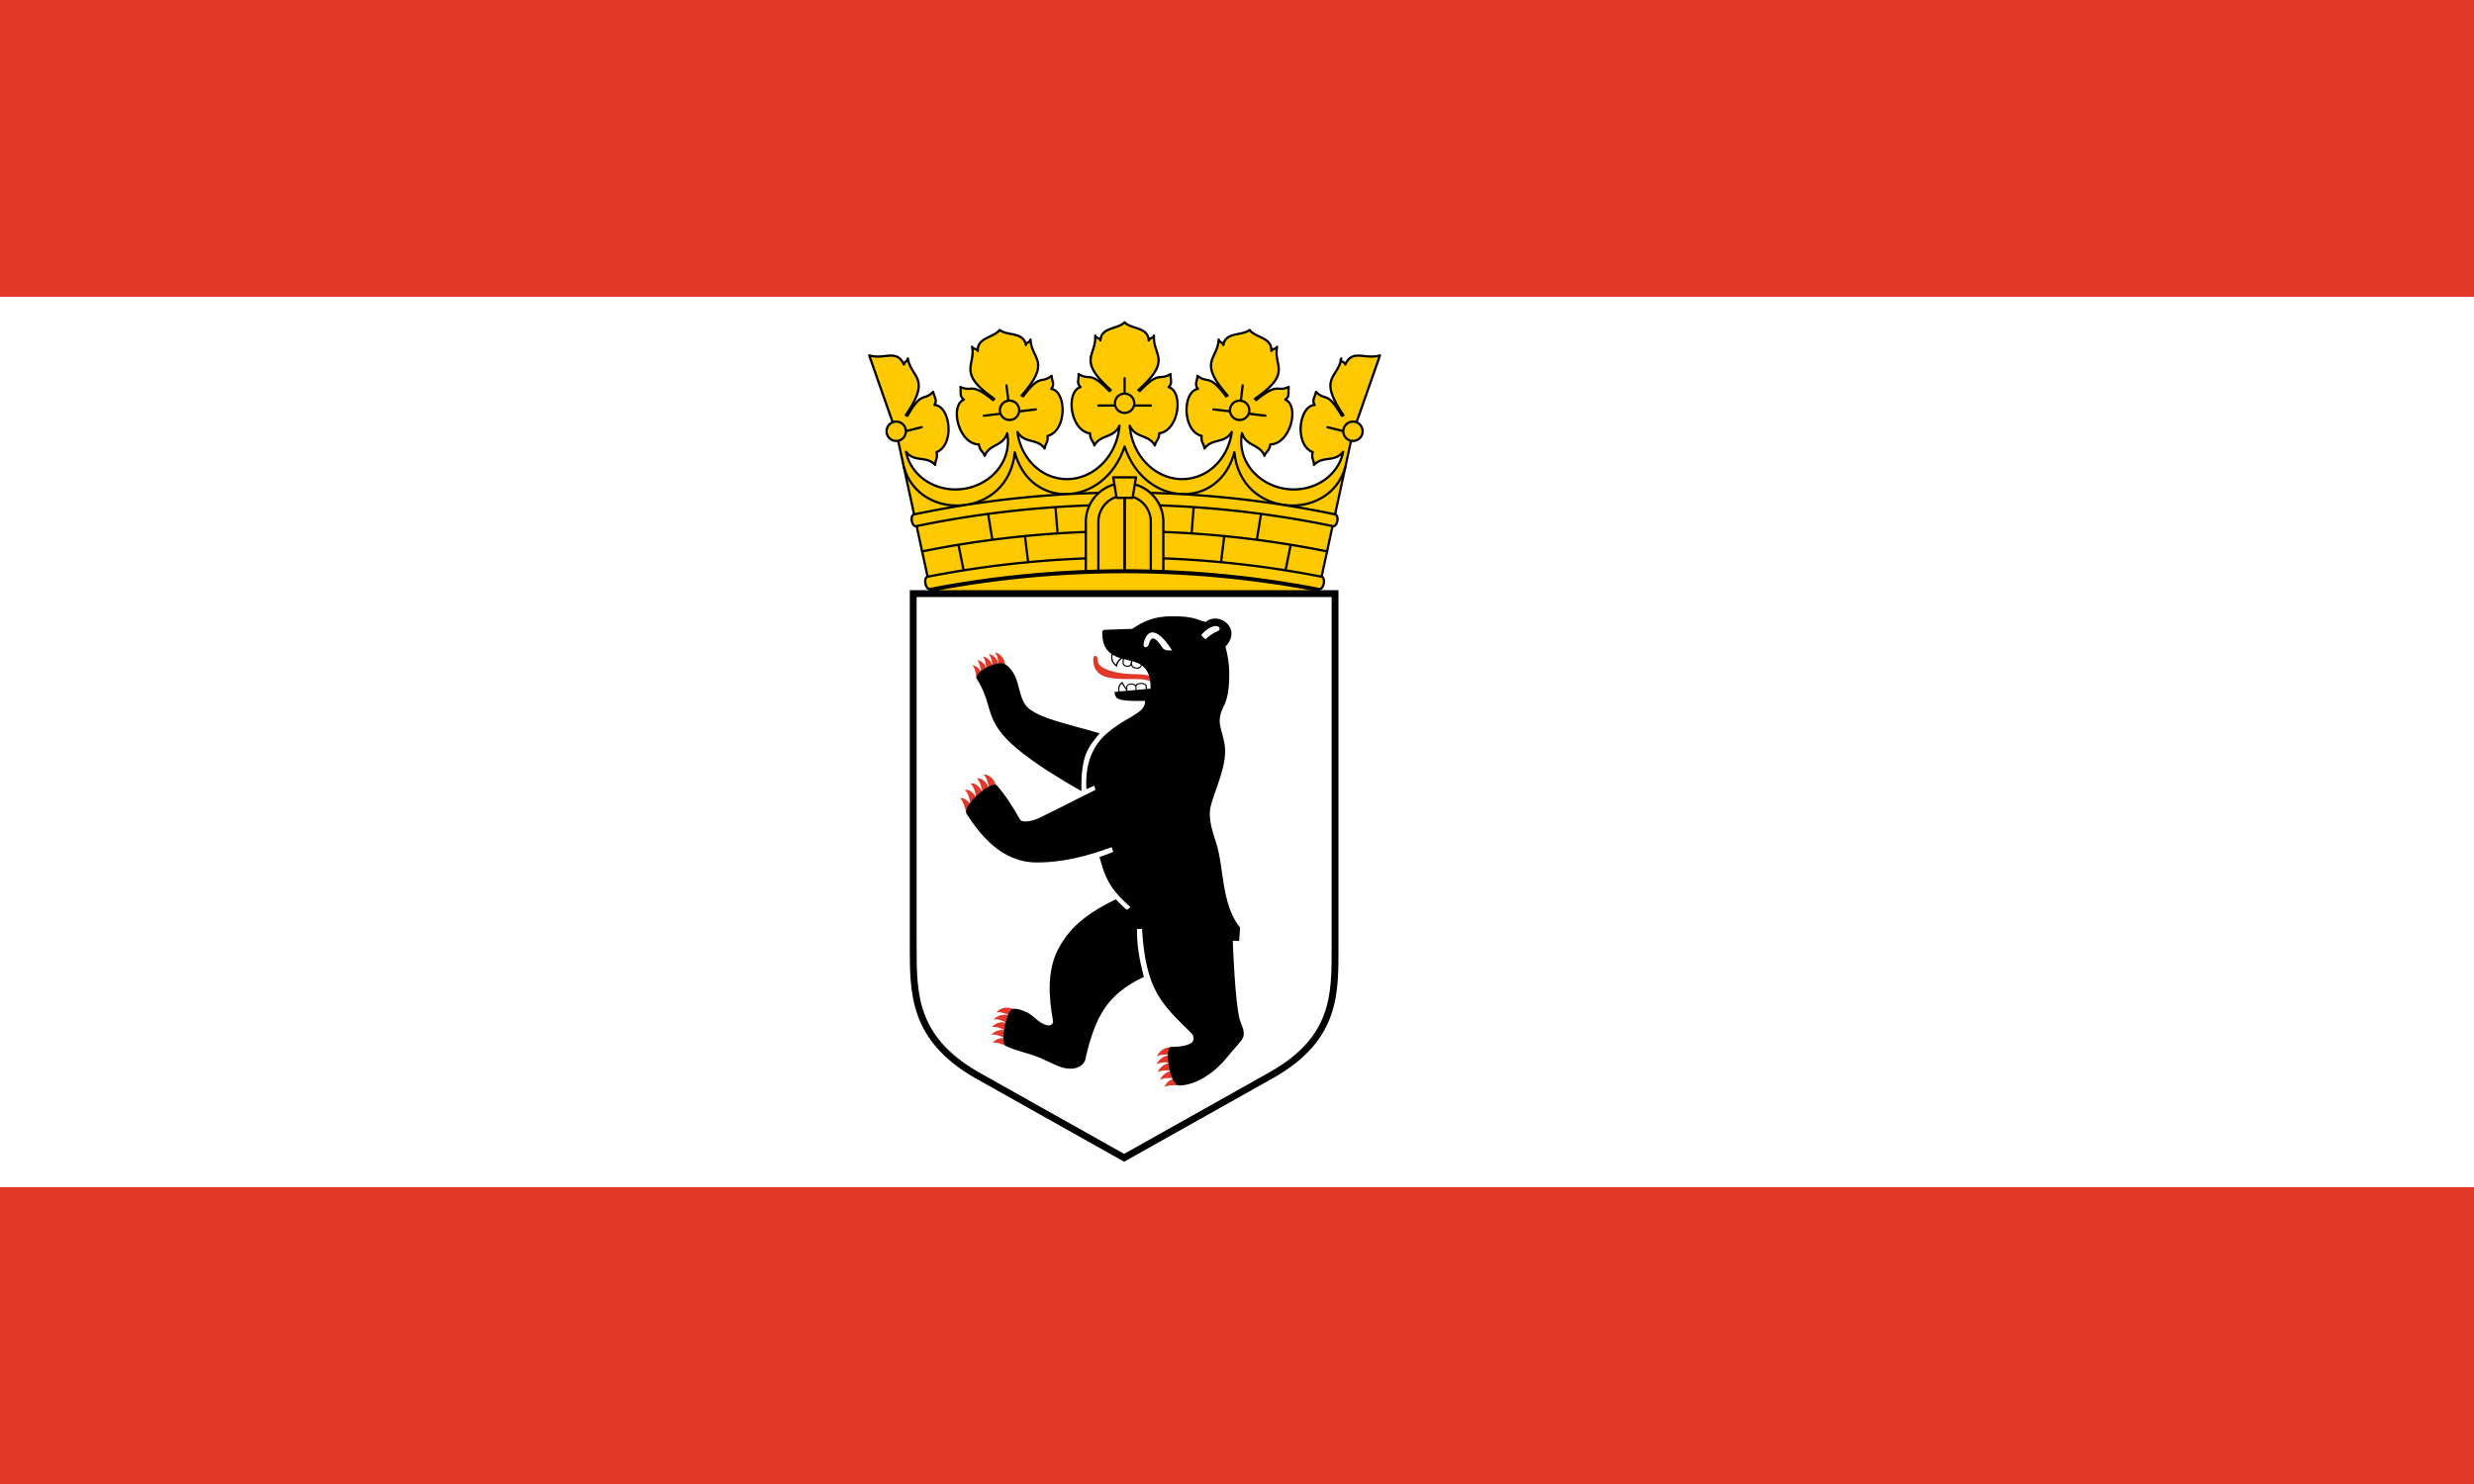
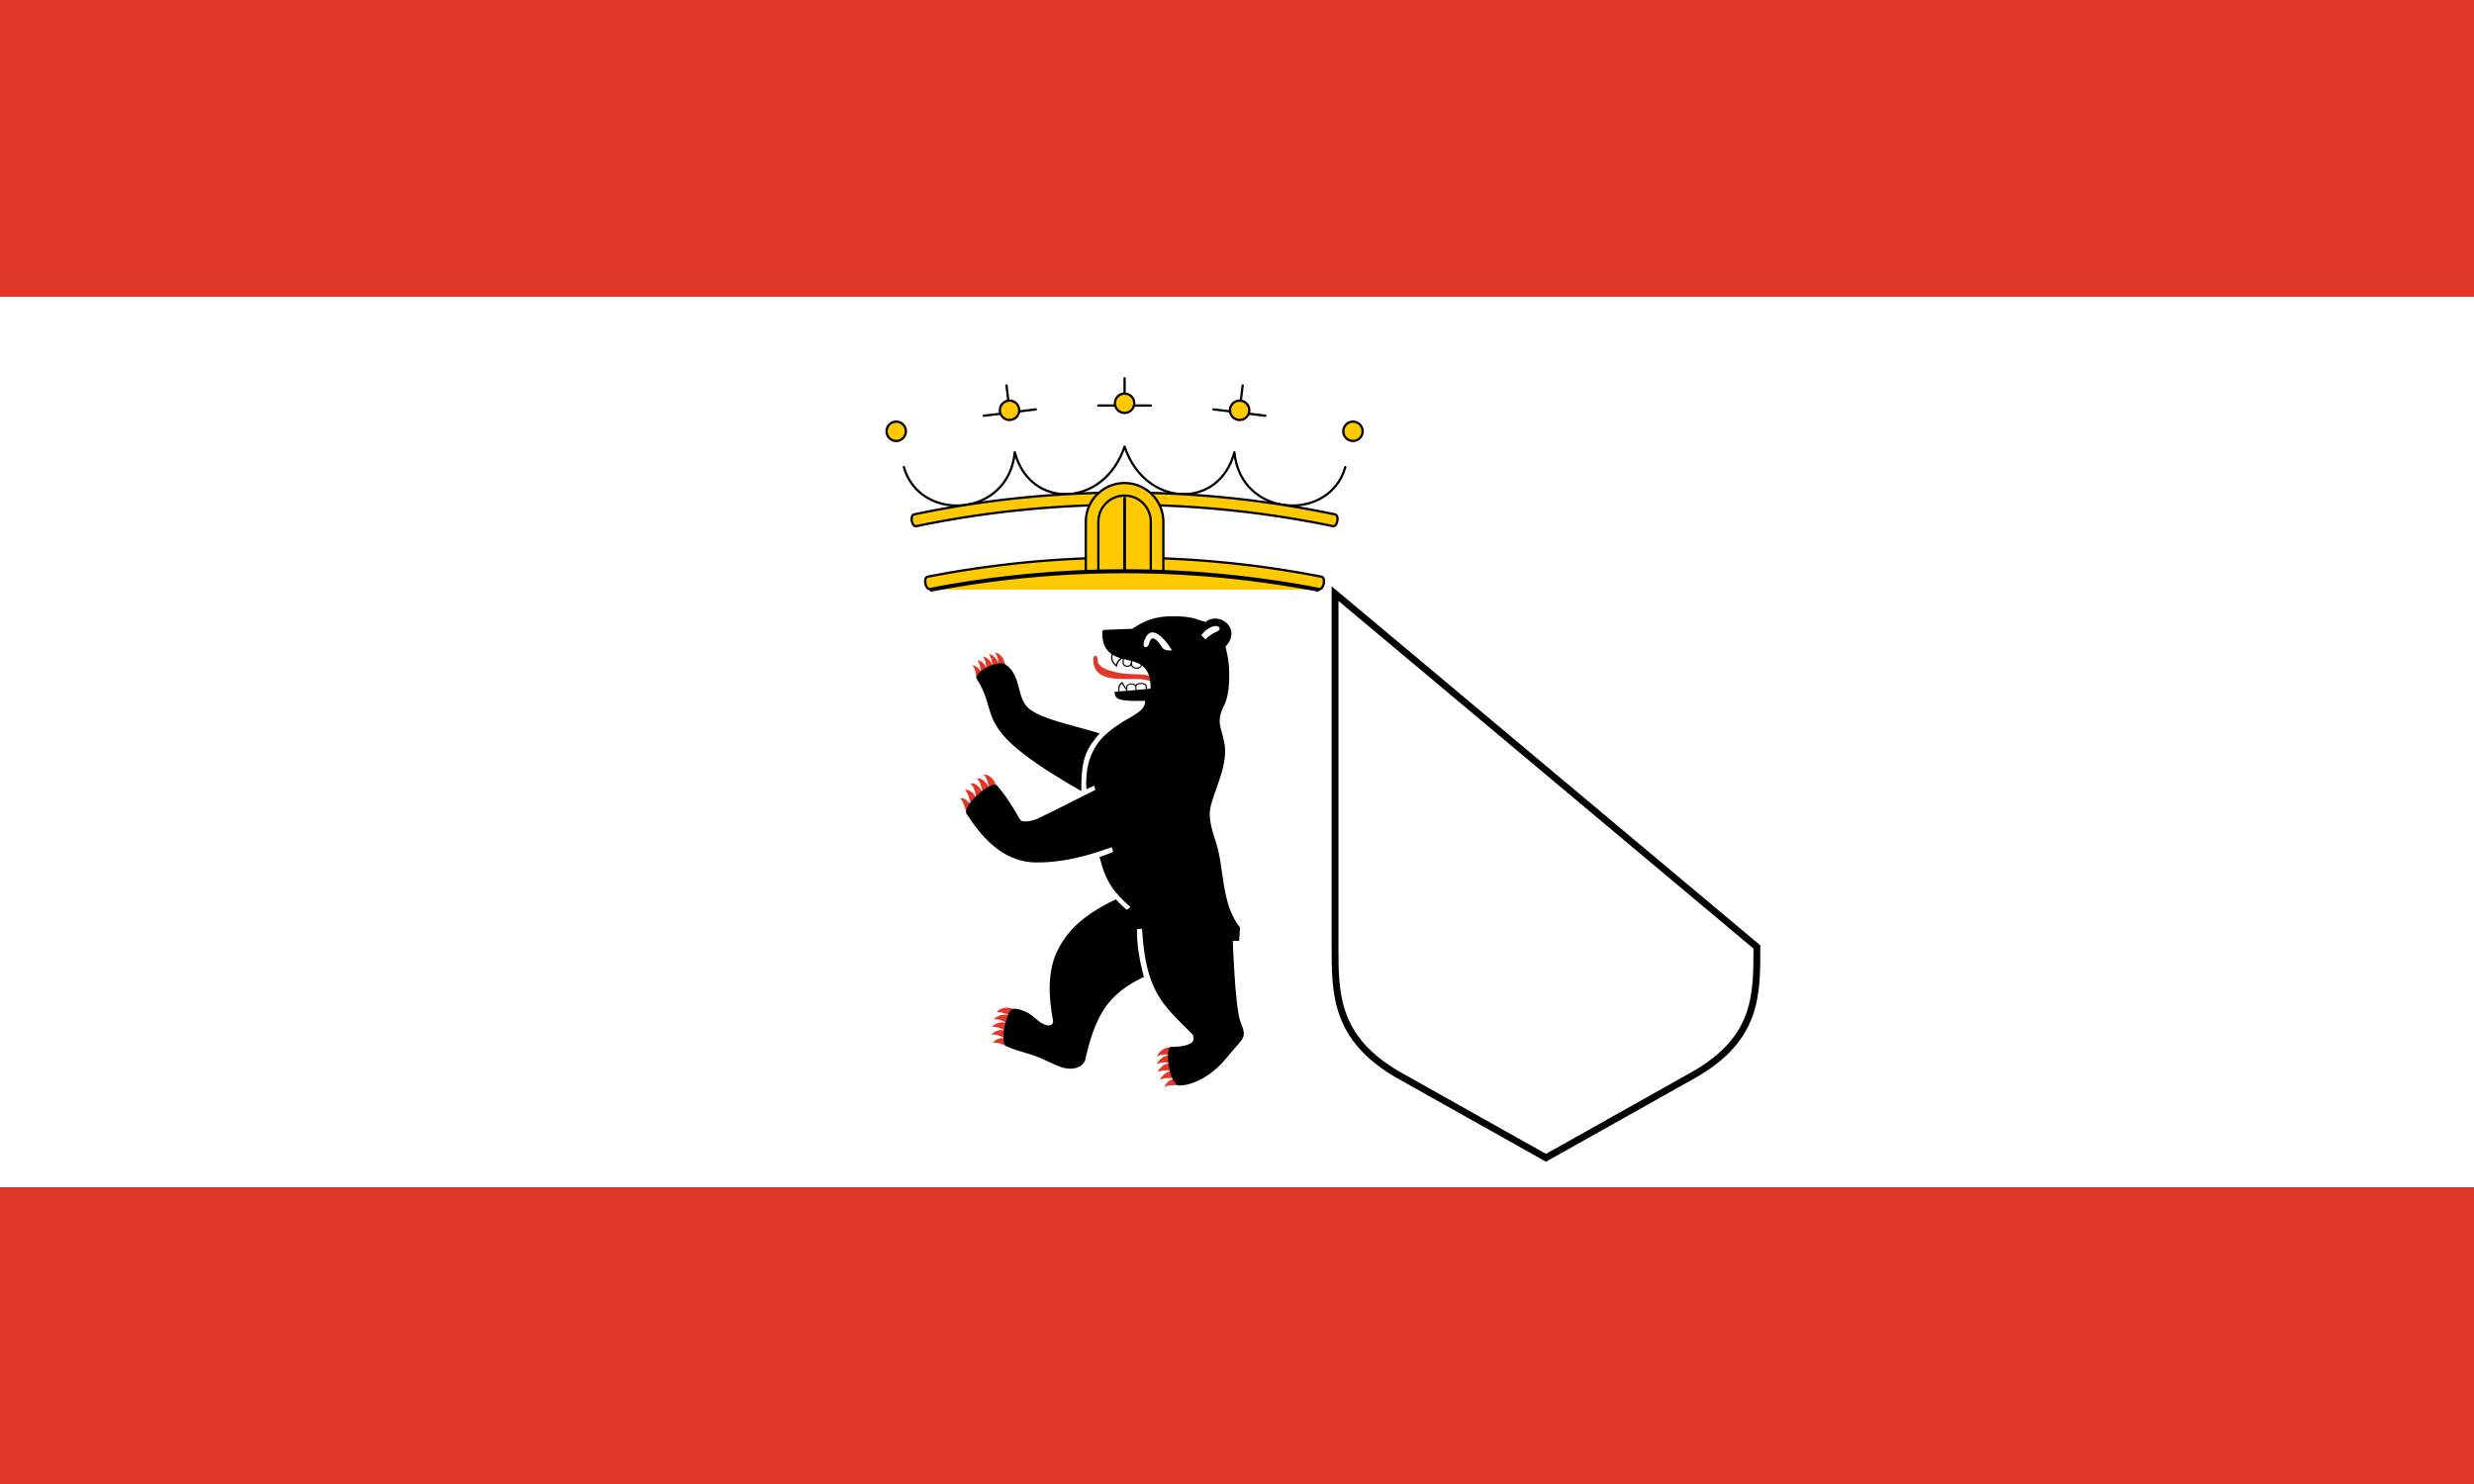
<svg xmlns="http://www.w3.org/2000/svg" xmlns:xlink="http://www.w3.org/1999/xlink" width="1000" height="600" viewBox="0 0 21700 13020">
  <path fill="#e2382a" d="M0 0h21700v13020H0z" />
  <path fill="#fff" d="M0 2604h21700v7812H0z" />
  <g fill="#ffc900" stroke="#000" stroke-width="20" stroke-linecap="round" stroke-linejoin="round">
-     <path d="m8164 5188-300-1385 220-55-220 55-240-685c133 40 240-60 304 80 7-31 30-23 35-53 30 176 209 163-18 497l14 6c129-224 141-124 226-210 11 52 38 71 11 115 139 6 182 349 18 414 14 55-12 69-11 112-79-84-178-18-256-115a450 410-7 0 0 887-163c-38 118-154 92-197 198-15-40-44-44-51-100-176-2-259-337-132-393-41-31-22-59-30-111 110 50 86-48 286 115l11-11c-332-230-160-293-195-457 16 26 34 11 51 37-8-119 139-115 191-184 68 54 210 15 230 132 11-30 32-19 41-48 8 178 188 187-78 491l13 7c155-206 155-105 250-180 4 52 29 74-3 115 137 23 138 369-33 413 7 56-20 67-25 110-68-93-174-39-239-145a450 500 7 0 0 895-55c-52 113-164 73-220 173-10-42-38-49-38-106-175-23-216-366-83-406-37-36-15-61-17-114 103 63 91-37 270 149l12-9c-301-269-124-300-137-478 12 28 32 15 46 43 6-119 152-97 212-159 60 62 206 40 212 159 14-28 34-15 46-43-13 178 164 209-137 478l12 9c179-186 167-86 270-149-2 53 20 78-17 114 133 40 92 383-83 406 0 57-28 64-38 106-56-100-168-60-220-173a450 500-7 0 0 895 55c-65 106-171 52-239 145-5-43-32-54-25-110-171-44-170-390-33-413-32-41-7-63-3-115 95 75 95-26 250 180l13-7c-266-304-86-313-78-491 9 29 30 18 41 48 20-117 162-78 230-132 52 69 199 65 191 184 17-26 35-11 51-37-35 175 137 227-195 457l11 11c200-163 176-65 286-115-8 52 11 80-30 111 127 56 44 391-132 393-7 56-36 60-51 100-43-106-159-80-197-198a450 410 7 0 0 887 163c-78 97-177 31-256 115 1-43-25-57-11-112-164-65-121-408 18-414-27-44 0-63 11-115 85 86 97-14 226 210l14-6c-227-334-48-321-18-497-25 30 28 22 35 53 64-140 171-40 304-80l-240 685-220-55 220 55-300 1385m-3477-350a9000 9000 0 0 1 3554 0m-3234-58 45 223m215-494 37 226m286-31 28 228m240-482 18 229m1176 0 18-229m240 482 28-228m286 31 37-226m215 494 45-223" />
    <g id="a">
      <path d="M9634 3558h460m-230-240v200" />
      <circle id="b" cx="9864" cy="3538" r="85" />
    </g>
    <use xlink:href="#a" transform="rotate(7 9864 11818)" />
    <use xlink:href="#a" transform="rotate(-7 9864 11818)" />
    <use xlink:href="#b" transform="rotate(14 9864 11818)" />
    <use xlink:href="#b" transform="rotate(-14 9864 11818)" />
    <path d="M7928 4098c136 487 917 450 973-130 133 507 783 489 963-50 180 539 830 557 963 50 56 580 837 617 973 130" fill="none" />
    <path d="M8018 4513a9000 9000 0 0 1 3692 0c40 10 20 113-20 103a9000 9000 0 0 0-3652 0c-40 10-60-93-20-103m141 655c-40 10-63-98-23-108a9000 9000 0 0 1 3456 0c40 10 17 118-23 108" />
    <path d="M9524 5012v-434a340 340 0 0 1 680 0v434h-570v-434a230 230 0 0 1 460 0v434" />
-     <path d="M9764 4188h200l-30 180h-140z" />
    <path stroke-width="25" d="M9864 4371v652" />
    <path stroke-width="35" d="M8169 5173a9000 9000 0 0 1 3390 0" />
  </g>
-   <path d="M11710 5208H8010v3100c0 410 0 800 550 1120l1300 730 1300-730c560-320 550-710 550-1120z" fill="#fff" stroke="#000" stroke-width="60" />
+   <path d="M11710 5208v3100c0 410 0 800 550 1120l1300 730 1300-730c560-320 550-710 550-1120z" fill="#fff" stroke="#000" stroke-width="60" />
  <path d="M10087 5933c-56-27-157-11-250-26-187-30-210-83-210-122-1-41-38-43-38 1 1 260 392 127 503 194m-1277-136c1-70-47-115-89-119 25 29 30 71 34 112-8-58-51-96-88-98 20 21 31 64 33 106-6-32-36-80-86-85 23 24 30 69 35 110-7-35-43-75-83-78 17 14 31 65 34 104-5-16-33-55-77-60 23 21 33 72 37 112m175 954c-12-55-60-113-114-106 25 17 44 81 51 122-17-46-59-95-109-89 27 24 43 83 53 127-27-51-60-89-109-83 33 32 45 88 53 131-16-36-53-80-103-75 31 28 44 89 55 134-20-27-50-65-97-61 31 30 45 89 58 134m422 1723c-53-32-126-21-160 23 38-7 94 14 116 32-36-23-111-9-140 31 34-9 89 14 118 31-38-13-97-10-134 35 31-7 82 10 115 29-47-11-93 7-120 39 41-9 87 15 115 28-53-1-85 20-104 42 34-7 86 11 124 31m1461 8c-69-9-126 33-143 82 19-15 79-24 118-12-54-3-108 41-119 81 22-18 92-23 118-12-49 2-96 39-110 80 23-15 87-21 123-12-53 8-91 46-103 81 32-21 74-19 126-16-54 20-72 43-90 79 30-19 83-20 135-16" fill="#e2382a" />
  <path d="m9933 5517-244 9c-12 1-21 7-21 21 1 88 18 145 81 191-8 49-3 74 48 115 5-40 21-58 46-75 2 1 4 1 5 2-3 18-3 37 1 48 10 28 59 29 72 9 12 29 37 30 57 30 21 0 31-15 38-29 12 10 24 21 35 35 35 48 41 110 41 169l-33 3v-24c-1-34-80-40-98-11-20-22-82-18-82 17v11c-14-18-25-37-34-56-25 16-40 28-36 85-11 1-22 2-32 3 1 66 30 84 266 79 6 66-60 103-109 134-128 73-263 153-336 287-61 106-76 232-69 354l70-31 8 38c-126 60-356 182-507 252-37 17-133 41-153 7-69-119-124-209-204-300-41-47-313 178-263 254 114 173 300 421 610 423 321 2 600-116 661-134l13 41c-41 18-77 31-120 45 56 220 121 306 272 440l-31 23c-27-16-73-67-98-91-321 152-441 304-518 461-85 189-69 404-33 603 7 33-29 49-56 39-74-17-115-91-186-118-32-14-74-30-109-24-57 10-118 298-60 326 108 53 226 64 346 126 79 32 155 84 245 70 51-5 102-40 107-94 45-194 108-400 256-540 71-70 163-126 254-169-36-138-63-276-60-420l44-2c32 548 178 663 435 918 26 26 24 75-14 90-50 25-109 26-166 29-61 3-15 341 75 338 158-5 322-128 417-249 40-50 88-100 126-149 47-61-4-132-18-188-39-160-57-620-59-684l56 1 8-116c-167-207-140-531-209-740-27-85-57-173-57-263 0-122 138-351 135-555-1-86-49-198-48-249 1-148 86-116 84-424-1-85-11-148-33-235 149-157-56-314-174-216-95-25-107-50-293-50-159 0-250 43-349 109m-288 918c-105 129-164 194-160 507-991-566-701-647-918-985-34-53 187-176 257-124 141 104 89 300 206 389 116 88 323 127 615 213m605-727c-15 0-42-8-50-19-87-133-109-85-122-39-11 41-59 42-45-13 35-135 130-116 248 71m255-134c24-32 61-63 101-76 59-20 83 28 36 44-39 17-72 41-100 69m-813 135c15 9 36 20 67 29-17 14-33 34-38 56-27-19-38-54-29-85m160 53c0 13-3 26-7 32-10 16-47 15-55-7-3-9-3-25 1-40 20 5 41 9 61 15m12 3c27 8 53 17 76 32-5 12-14 24-32 24-16 0-34-1-44-20-5-10-3-24 0-36m-113 265c-3-28 0-52 22-68 11 20 23 39 37 56v7m10-.5V6029c0-33 70-31 71 0v25m9-1v-28c0-33 81-31 81-1v22" />
</svg>